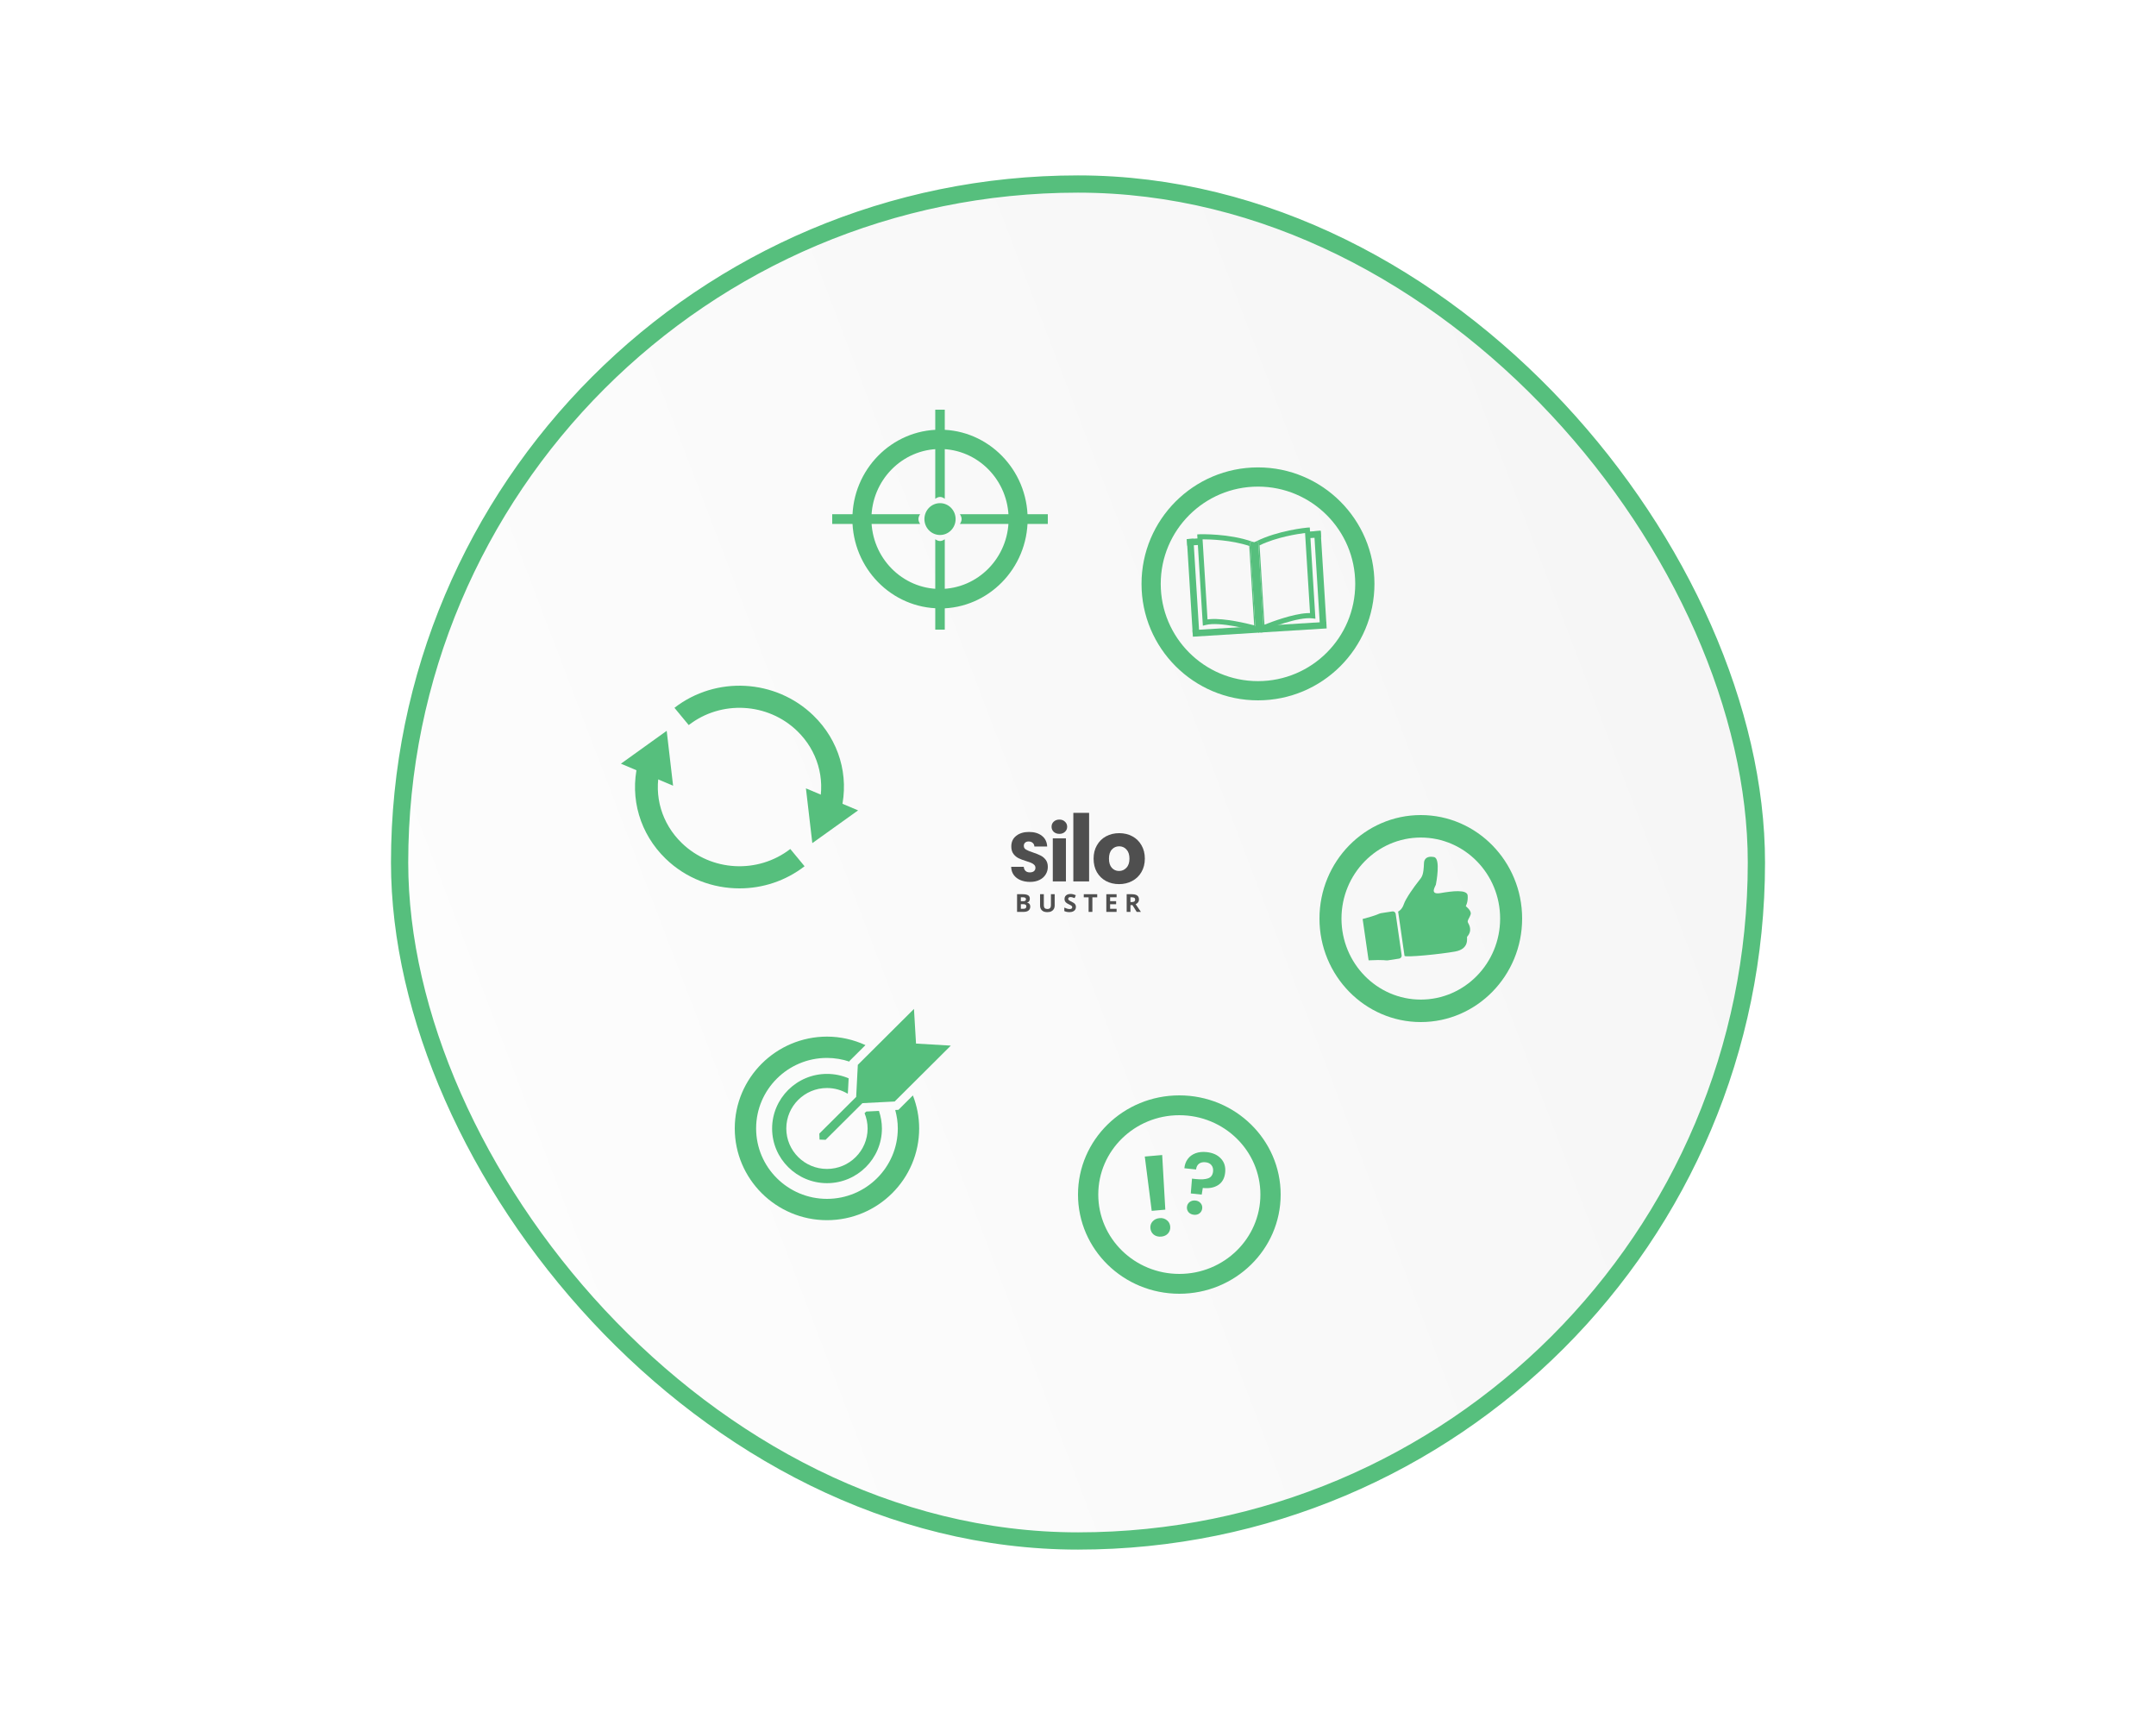
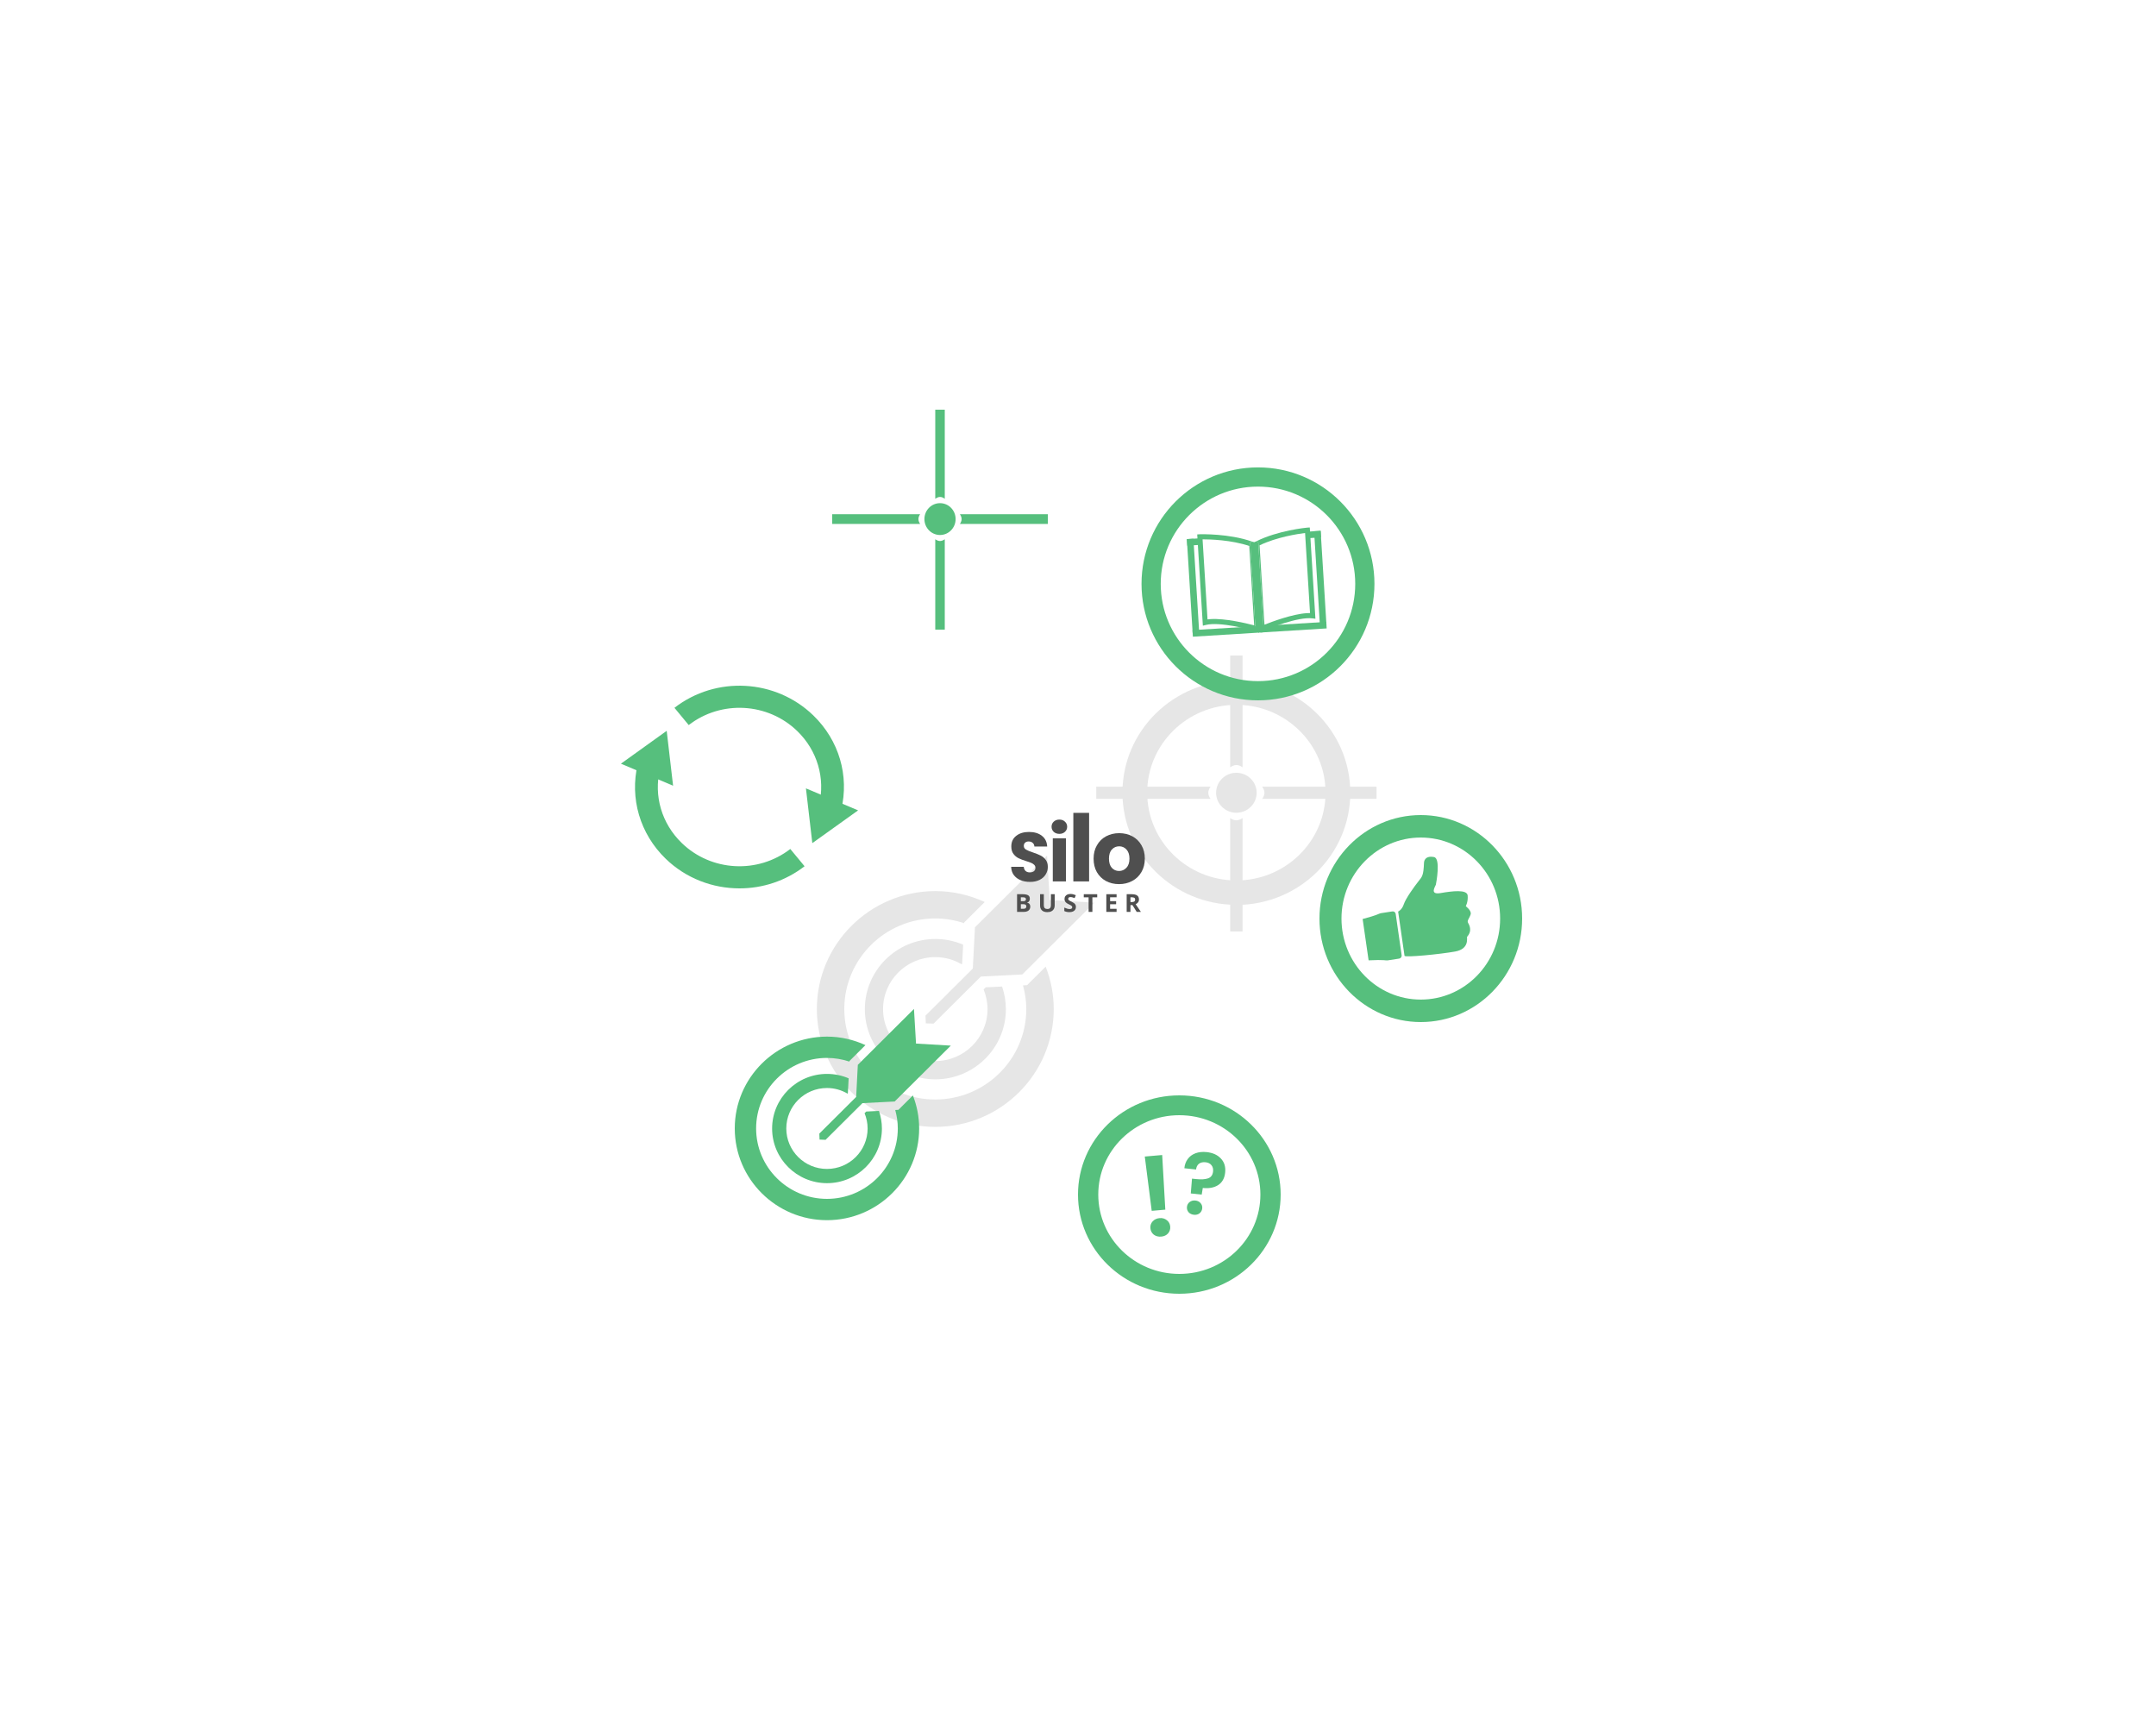
<svg xmlns="http://www.w3.org/2000/svg" width="500" height="400" viewBox="0 0 500 400" fill="none">
  <g filter="url(#filter0_dd_793_3794)">
    <path d="M243.438 200.703L242.827 190.389L226.1 207.034L225.608 216.589L214.632 227.511L214.7 229.301L215.565 228.44L214.7 229.301L216.498 229.368L227.474 218.446L237.076 217.956L253.803 201.311L243.438 200.703Z" fill="#E6E6E6" />
    <path d="M238.196 220.438L237.246 220.489C237.721 222.244 238.009 224.084 238.009 225.975C238.009 237.556 228.543 246.959 216.905 246.959C205.268 246.959 195.801 237.556 195.801 225.975C195.801 214.394 205.268 204.974 216.905 204.974C219.246 204.974 221.503 205.38 223.606 206.072V205.903L228.373 201.159C224.879 199.555 220.994 198.627 216.888 198.627C201.756 198.661 189.439 210.917 189.439 225.975C189.439 241.034 201.756 253.307 216.905 253.307C232.055 253.307 244.371 241.05 244.371 225.975C244.371 222.514 243.693 219.206 242.505 216.15L238.213 220.421L238.196 220.438Z" fill="#E6E6E6" />
    <path d="M228.101 221.417C228.678 222.835 229.017 224.371 229.017 225.992C229.017 232.643 223.588 238.045 216.904 238.045C210.22 238.045 204.792 232.643 204.792 225.992C204.792 219.341 210.22 213.939 216.904 213.939C219.144 213.939 221.23 214.546 223.029 215.61L223.13 215.509L223.368 211.052C221.383 210.208 219.212 209.735 216.921 209.735C207.896 209.735 200.567 217.045 200.567 226.009C200.567 234.973 207.913 242.283 216.921 242.283C225.93 242.283 233.275 234.973 233.275 226.009C233.275 224.169 232.953 222.413 232.393 220.759L228.61 220.944L228.135 221.417H228.101Z" fill="#E6E6E6" />
  </g>
  <g clip-path="url(#clip0_793_3794)" filter="url(#filter1_dd_793_3794)">
    <path d="M286.727 201.815C272.155 201.815 260.309 190.15 260.309 175.802C260.309 161.455 272.155 149.818 286.727 149.818C301.299 149.818 313.146 161.483 313.146 175.831C313.146 190.178 301.299 201.843 286.727 201.843V201.815ZM286.727 155.439C275.339 155.439 266.046 164.561 266.046 175.802C266.046 187.043 275.311 196.166 286.727 196.166C298.144 196.166 307.409 187.043 307.409 175.802C307.409 164.561 298.144 155.439 286.727 155.439Z" fill="#E6E6E6" />
    <path d="M286.728 180.463C289.326 180.463 291.432 178.389 291.432 175.831C291.432 173.272 289.326 171.199 286.728 171.199C284.13 171.199 282.023 173.272 282.023 175.831C282.023 178.389 284.13 180.463 286.728 180.463Z" fill="#E6E6E6" />
    <path d="M292.723 174.418C293.038 174.87 293.239 175.35 293.239 175.831C293.239 176.311 293.038 176.791 292.723 177.243H319.228V174.418H292.723Z" fill="#E6E6E6" />
    <path d="M280.216 175.831C280.216 175.35 280.417 174.87 280.732 174.418H254.228V177.243H280.732C280.417 176.791 280.216 176.311 280.216 175.831Z" fill="#E6E6E6" />
    <path d="M286.727 169.391C287.215 169.391 287.703 169.589 288.161 169.928V144H285.293V169.928C285.752 169.617 286.24 169.391 286.727 169.391Z" fill="#E6E6E6" />
    <path d="M286.727 182.214C286.24 182.214 285.752 182.016 285.293 181.705V208H288.161V181.705C287.703 182.016 287.215 182.214 286.727 182.214Z" fill="#E6E6E6" />
  </g>
-   <rect x="92.672" y="42.673" width="314.656" height="314.654" rx="157.327" fill="url(#paint0_linear_793_3794)" stroke="#56BF7D" stroke-width="4" />
  <path d="M235.867 207.353H237.153C237.703 207.353 238.119 207.43 238.402 207.583C238.684 207.736 238.825 208.006 238.825 208.391C238.825 208.546 238.8 208.687 238.749 208.812C238.7 208.937 238.629 209.04 238.534 209.121C238.44 209.201 238.325 209.253 238.19 209.278V209.306C238.327 209.334 238.451 209.382 238.563 209.452C238.674 209.519 238.762 209.618 238.828 209.749C238.896 209.878 238.93 210.05 238.93 210.265C238.93 210.514 238.869 210.727 238.746 210.905C238.624 211.083 238.449 211.219 238.221 211.315C237.995 211.408 237.725 211.455 237.413 211.455H235.867V207.353ZM236.743 208.977H237.252C237.506 208.977 237.682 208.938 237.78 208.86C237.878 208.779 237.927 208.661 237.927 208.506C237.927 208.349 237.869 208.237 237.752 208.169C237.637 208.1 237.454 208.066 237.204 208.066H236.743V208.977ZM236.743 209.668V210.737H237.314C237.577 210.737 237.761 210.686 237.865 210.585C237.968 210.484 238.02 210.348 238.02 210.178C238.02 210.077 237.998 209.988 237.952 209.912C237.907 209.835 237.831 209.775 237.723 209.732C237.618 209.689 237.472 209.668 237.286 209.668H236.743Z" fill="#4F4F4F" />
  <path d="M244.593 207.353V210.007C244.593 210.29 244.53 210.545 244.403 210.773C244.279 210.999 244.09 211.179 243.835 211.312C243.583 211.445 243.265 211.511 242.88 211.511C242.334 211.511 241.918 211.373 241.632 211.096C241.345 210.819 241.202 210.452 241.202 209.996V207.353H242.075V209.864C242.075 210.203 242.145 210.44 242.284 210.577C242.424 210.713 242.63 210.782 242.903 210.782C243.095 210.782 243.251 210.749 243.369 210.683C243.49 210.618 243.578 210.517 243.635 210.38C243.691 210.244 243.72 210.07 243.72 209.858V207.353H244.593Z" fill="#4F4F4F" />
  <path d="M249.518 210.316C249.518 210.559 249.459 210.77 249.34 210.95C249.221 211.129 249.048 211.268 248.82 211.365C248.594 211.462 248.319 211.511 247.995 211.511C247.852 211.511 247.712 211.502 247.574 211.483C247.438 211.464 247.308 211.437 247.181 211.402C247.057 211.364 246.938 211.318 246.825 211.264V210.456C247.021 210.542 247.225 210.62 247.436 210.689C247.647 210.758 247.856 210.793 248.063 210.793C248.206 210.793 248.321 210.774 248.408 210.737C248.496 210.699 248.56 210.648 248.6 210.582C248.639 210.517 248.659 210.442 248.659 210.358C248.659 210.255 248.624 210.167 248.555 210.094C248.485 210.021 248.389 209.953 248.266 209.889C248.146 209.826 248.009 209.757 247.857 209.684C247.761 209.64 247.656 209.585 247.543 209.522C247.43 209.456 247.323 209.377 247.221 209.283C247.119 209.19 247.035 209.077 246.969 208.944C246.905 208.809 246.873 208.648 246.873 208.461C246.873 208.216 246.93 208.007 247.043 207.833C247.156 207.659 247.317 207.526 247.526 207.434C247.737 207.341 247.986 207.294 248.272 207.294C248.487 207.294 248.691 207.319 248.885 207.37C249.081 207.418 249.285 207.49 249.498 207.583L249.216 208.259C249.025 208.183 248.855 208.124 248.704 208.082C248.554 208.039 248.4 208.018 248.244 208.018C248.134 208.018 248.041 208.036 247.964 208.071C247.887 208.105 247.828 208.154 247.789 208.217C247.749 208.279 247.73 208.351 247.73 208.433C247.73 208.53 247.758 208.613 247.814 208.68C247.873 208.746 247.959 208.809 248.074 208.871C248.191 208.933 248.336 209.005 248.509 209.087C248.72 209.186 248.9 209.29 249.049 209.398C249.2 209.505 249.315 209.631 249.396 209.777C249.477 209.921 249.518 210.101 249.518 210.316Z" fill="#4F4F4F" />
  <path d="M253.336 211.455H252.46V208.077H251.338V207.353H254.457V208.077H253.336V211.455Z" fill="#4F4F4F" />
  <path d="M258.948 211.455H256.569V207.353H258.948V208.066H257.445V208.966H258.843V209.679H257.445V210.737H258.948V211.455Z" fill="#4F4F4F" />
  <path d="M262.491 207.353C262.866 207.353 263.175 207.398 263.418 207.488C263.663 207.577 263.845 207.713 263.963 207.894C264.082 208.076 264.141 208.305 264.141 208.582C264.141 208.769 264.106 208.933 264.034 209.073C263.962 209.213 263.868 209.332 263.751 209.429C263.635 209.526 263.508 209.606 263.373 209.668L264.588 211.455H263.616L262.63 209.881H262.164V211.455H261.288V207.353H262.491ZM262.429 208.066H262.164V209.174H262.446C262.736 209.174 262.943 209.126 263.068 209.031C263.194 208.934 263.257 208.791 263.257 208.604C263.257 208.41 263.189 208.271 263.054 208.189C262.92 208.107 262.712 208.066 262.429 208.066Z" fill="#4F4F4F" />
  <path d="M238.894 204.499C238.07 204.499 237.333 204.365 236.681 204.097C236.029 203.828 235.505 203.431 235.109 202.904C234.724 202.378 234.521 201.744 234.5 201.003H237.418C237.461 201.422 237.605 201.744 237.851 201.97C238.097 202.185 238.418 202.292 238.813 202.292C239.22 202.292 239.54 202.201 239.776 202.018C240.011 201.825 240.128 201.562 240.128 201.229C240.128 200.949 240.032 200.718 239.84 200.536C239.658 200.353 239.428 200.203 239.15 200.085C238.883 199.966 238.498 199.832 237.996 199.682C237.269 199.456 236.675 199.231 236.216 199.005C235.756 198.779 235.361 198.446 235.029 198.006C234.698 197.566 234.532 196.991 234.532 196.282C234.532 195.229 234.912 194.408 235.671 193.817C236.43 193.215 237.418 192.915 238.637 192.915C239.877 192.915 240.877 193.215 241.636 193.817C242.395 194.408 242.801 195.235 242.854 196.298H239.888C239.866 195.933 239.733 195.648 239.487 195.444C239.241 195.229 238.926 195.122 238.541 195.122C238.209 195.122 237.942 195.213 237.739 195.396C237.536 195.568 237.434 195.82 237.434 196.153C237.434 196.518 237.605 196.803 237.948 197.007C238.29 197.211 238.824 197.431 239.551 197.668C240.278 197.915 240.866 198.151 241.315 198.377C241.775 198.602 242.17 198.93 242.501 199.36C242.833 199.789 242.999 200.342 242.999 201.019C242.999 201.664 242.833 202.249 242.501 202.775C242.181 203.302 241.71 203.721 241.09 204.032C240.47 204.344 239.738 204.499 238.894 204.499Z" fill="#4F4F4F" />
  <path d="M245.687 193.359C245.153 193.359 244.713 193.203 244.369 192.893C244.036 192.571 243.87 192.177 243.87 191.711C243.87 191.234 244.036 190.84 244.369 190.53C244.713 190.208 245.153 190.047 245.687 190.047C246.21 190.047 246.638 190.208 246.97 190.53C247.315 190.84 247.487 191.234 247.487 191.711C247.487 192.177 247.315 192.571 246.97 192.893C246.638 193.203 246.21 193.359 245.687 193.359ZM247.202 194.397V204.387H244.155V194.397H247.202Z" fill="#4F4F4F" />
  <path d="M252.574 188.489V204.387H248.918V188.489H252.574Z" fill="#4F4F4F" />
  <path d="M259.517 205.015C258.397 205.015 257.386 204.775 256.485 204.294C255.597 203.814 254.893 203.128 254.374 202.235C253.869 201.343 253.616 200.3 253.616 199.106C253.616 197.926 253.876 196.889 254.395 195.997C254.914 195.091 255.624 194.398 256.526 193.918C257.427 193.437 258.438 193.197 259.558 193.197C260.678 193.197 261.689 193.437 262.591 193.918C263.492 194.398 264.202 195.091 264.721 195.997C265.24 196.889 265.5 197.926 265.5 199.106C265.5 200.286 265.234 201.329 264.701 202.235C264.182 203.128 263.465 203.814 262.55 204.294C261.648 204.775 260.637 205.015 259.517 205.015ZM259.517 201.968C260.186 201.968 260.753 201.721 261.218 201.227C261.696 200.732 261.935 200.026 261.935 199.106C261.935 198.186 261.703 197.48 261.238 196.985C260.787 196.491 260.227 196.244 259.558 196.244C258.875 196.244 258.308 196.491 257.858 196.985C257.407 197.466 257.181 198.173 257.181 199.106C257.181 200.026 257.4 200.732 257.837 201.227C258.288 201.721 258.848 201.968 259.517 201.968Z" fill="#4F4F4F" />
  <path d="M212.436 241.989L211.96 233.959L198.939 246.917L198.556 254.356L190.011 262.859L190.064 264.252L190.737 263.582L190.064 264.252L191.463 264.304L200.008 255.801L207.483 255.42L220.505 242.462L212.436 241.989Z" fill="#56BF7D" />
  <path d="M208.356 257.352L207.616 257.392C207.986 258.758 208.21 260.191 208.21 261.663C208.21 270.678 200.841 277.998 191.781 277.998C182.721 277.998 175.352 270.678 175.352 261.663C175.352 252.647 182.721 245.314 191.781 245.314C193.604 245.314 195.36 245.629 196.998 246.168V246.037L200.709 242.344C197.988 241.095 194.964 240.373 191.768 240.373C179.988 240.399 170.399 249.94 170.399 261.663C170.399 273.386 179.988 282.94 191.781 282.94C203.575 282.94 213.163 273.399 213.163 261.663C213.163 258.969 212.635 256.393 211.71 254.014L208.369 257.339L208.356 257.352Z" fill="#56BF7D" />
  <path d="M200.497 258.114C200.946 259.218 201.21 260.414 201.21 261.676C201.21 266.854 196.984 271.059 191.781 271.059C186.577 271.059 182.351 266.854 182.351 261.676C182.351 256.498 186.577 252.293 191.781 252.293C193.524 252.293 195.148 252.766 196.548 253.594L196.628 253.515L196.812 250.045C195.267 249.388 193.577 249.02 191.794 249.02C184.768 249.02 179.062 254.711 179.062 261.689C179.062 268.668 184.781 274.358 191.794 274.358C198.807 274.358 204.525 268.668 204.525 261.689C204.525 260.257 204.274 258.89 203.838 257.602L200.893 257.747L200.524 258.114H200.497Z" fill="#56BF7D" />
  <path d="M291.325 146.357L291.181 146.318L291.186 146.401L291.421 146.386L291.325 146.357Z" fill="#56BF7D" />
  <path d="M290.257 125.636C290.257 125.636 290.326 125.608 290.36 125.583C285.044 123.701 278.52 123.88 278.249 123.885L277.648 123.922L278.956 145.088L279.643 144.916C282.853 144.091 290.098 146.019 291.192 146.317L289.925 125.81L290.269 125.636L290.257 125.636ZM290.85 145.003C288.941 144.507 284.084 143.353 280.776 143.558C280.517 143.574 280.27 143.589 280.036 143.627L278.889 125.062C280.591 125.064 285.562 125.194 289.714 126.603L290.85 145.003Z" fill="#56BF7D" />
  <path d="M290.479 125.622C290.479 125.622 290.407 125.603 290.37 125.582C290.336 125.596 290.301 125.61 290.267 125.636L289.923 125.81L291.19 146.317L291.334 146.356L291.431 146.385L291.878 146.358L291.97 146.316L292.109 146.261L290.842 125.754L290.479 125.622Z" fill="#56BF7D" />
  <path d="M276.764 124.916L275.244 125.01L276.59 146.794L278.136 147.122L276.764 124.916Z" fill="#56BF7D" />
  <path d="M278.452 124.811L278.546 126.331L275.338 126.529L275.244 125.01L278.452 124.811Z" fill="#56BF7D" />
  <path d="M291.914 145.169L292.008 146.689L276.641 147.638L276.547 146.118L291.914 145.169Z" fill="#56BF7D" />
  <path d="M291.879 146.358L292.115 146.343L292.109 146.261L291.971 146.317L291.879 146.358Z" fill="#56BF7D" />
  <path d="M291.451 125.563C291.451 125.563 291.379 125.543 291.343 125.522C296.386 123.001 302.883 122.375 303.153 122.346L303.753 122.309L305.06 143.476L304.358 143.389C301.07 142.966 294.118 145.77 293.069 146.202L291.802 125.695L291.44 125.563L291.451 125.563ZM293.246 144.855C295.08 144.128 299.758 142.385 303.066 142.181C303.325 142.165 303.572 142.149 303.809 142.158L302.662 123.594C300.974 123.805 296.056 124.546 292.109 126.456L293.246 144.855Z" fill="#56BF7D" />
  <path d="M291.228 125.576C291.228 125.576 291.297 125.548 291.331 125.523C291.367 125.532 291.403 125.542 291.44 125.563L291.802 125.695L293.069 146.202L292.931 146.257L292.839 146.298L292.392 146.326L292.295 146.297L292.151 146.258L290.884 125.751L291.228 125.576Z" fill="#56BF7D" />
  <path d="M304.753 123.187L306.272 123.093L307.618 144.877L306.124 145.393L304.753 123.187Z" fill="#56BF7D" />
  <path d="M303.063 123.291L303.157 124.811L306.366 124.613L306.272 123.093L303.063 123.291Z" fill="#56BF7D" />
  <path d="M292.209 145.151L292.303 146.671L307.67 145.721L307.576 144.201L292.209 145.151Z" fill="#56BF7D" />
  <path d="M290.546 125.759L291.559 125.697L292.853 146.637L291.839 146.699L290.546 125.759Z" fill="#56BF7D" />
  <path fill-rule="evenodd" clip-rule="evenodd" d="M291.74 157.944C304.197 157.944 314.294 147.847 314.294 135.391C314.294 122.934 304.197 112.837 291.74 112.837C279.284 112.837 269.187 122.934 269.187 135.391C269.187 147.847 279.284 157.944 291.74 157.944ZM291.74 162.4C306.657 162.4 318.749 150.307 318.749 135.391C318.749 120.474 306.657 108.382 291.74 108.382C276.824 108.382 264.731 120.474 264.731 135.391C264.731 150.307 276.824 162.4 291.74 162.4Z" fill="#56BF7D" />
  <g clip-path="url(#clip1_793_3794)">
    <path d="M329.5 237C316.538 237 306 226.238 306 213C306 199.762 316.538 189 329.5 189C342.462 189 353 199.762 353 213C353 226.238 342.462 237 329.5 237ZM329.5 194.212C319.37 194.212 311.103 202.629 311.103 213C311.103 223.371 319.345 231.788 329.5 231.788C339.655 231.788 347.897 223.371 347.897 213C347.897 202.629 339.655 194.212 329.5 194.212Z" fill="#56BF7D" />
    <path d="M324.487 222.283L321.789 222.701C321.422 222.758 321.075 222.498 317.395 222.687L316.011 213.105C319.563 212.173 319.82 211.819 320.209 211.759L322.908 211.341C323.275 211.284 323.621 211.544 323.675 211.917L325.058 221.499C325.112 221.872 324.854 222.226 324.487 222.283Z" fill="#56BF7D" />
    <path d="M324.243 211.374C324.243 211.374 325.118 211.014 325.563 209.667C326.009 208.32 328.032 205.518 328.929 204.393C329.826 203.267 330.124 203.042 330.243 200.042C330.243 200.042 330.233 198.295 332.57 198.739C334.161 199.053 333.071 204.804 332.989 205.153C332.907 205.502 331.415 207.549 334.085 207.09C336.755 206.631 340.243 206.18 340.369 207.663C340.494 209.145 339.93 210.129 339.93 210.129C339.93 210.129 341.316 211.17 341.063 212.016C340.81 212.862 340.189 213.451 340.435 213.929C340.68 214.407 341.558 215.75 340.228 217.234C340.13 217.473 340.852 220.029 337.454 220.646C334.056 221.262 325.788 222.074 325.724 221.635L324.243 211.374Z" fill="#56BF7D" />
  </g>
  <g clip-path="url(#clip2_793_3794)">
    <path d="M171.5 206C165.28 206 159.086 203.691 154.375 199.124C148.42 193.352 146.011 185.143 147.89 177.189L153.052 178.344C151.569 184.552 153.449 190.966 158.107 195.481C164.936 202.1 175.734 202.691 183.278 196.867L186.586 200.869C182.14 204.307 176.82 206 171.5 206Z" fill="#56BF7D" />
    <path d="M144 177.087L154.614 169.467L156.096 182.192L144 177.087Z" fill="#56BF7D" />
    <path d="M195.109 187.811L189.948 186.656C191.43 180.448 189.551 174.034 184.892 169.519C178.064 162.9 167.238 162.31 159.722 168.133L156.413 164.131C166.047 156.665 179.89 157.435 188.624 165.901C194.58 171.674 196.988 179.858 195.082 187.811H195.109Z" fill="#56BF7D" />
    <path d="M199 187.913L188.386 195.507L186.904 182.808L199 187.913Z" fill="#56BF7D" />
  </g>
  <g clip-path="url(#clip3_793_3794)">
-     <path d="M218 141.071C206.791 141.071 197.678 131.776 197.678 120.342C197.678 108.909 206.791 99.636 218 99.636C229.209 99.636 238.322 108.932 238.322 120.365C238.322 131.798 229.209 141.094 218 141.094V141.071ZM218 104.115C209.24 104.115 202.091 111.385 202.091 120.342C202.091 129.3 209.218 136.57 218 136.57C226.782 136.57 233.909 129.3 233.909 120.342C233.909 111.385 226.782 104.115 218 104.115Z" fill="#56BF7D" />
    <path d="M218 124.056C219.998 124.056 221.618 122.403 221.618 120.365C221.618 118.326 219.998 116.674 218 116.674C216.001 116.674 214.381 118.326 214.381 120.365C214.381 122.403 216.001 124.056 218 124.056Z" fill="#56BF7D" />
    <path d="M222.611 119.24C222.854 119.6 223.009 119.982 223.009 120.365C223.009 120.748 222.854 121.13 222.611 121.49H243V119.24H222.611Z" fill="#56BF7D" />
    <path d="M212.991 120.365C212.991 119.982 213.146 119.6 213.388 119.24H193V121.49H213.388C213.146 121.13 212.991 120.748 212.991 120.365Z" fill="#56BF7D" />
    <path d="M218 115.233C218.375 115.233 218.75 115.391 219.103 115.661V95H216.896V115.661C217.25 115.414 217.625 115.233 218 115.233Z" fill="#56BF7D" />
    <path d="M218 125.452C217.625 125.452 217.25 125.294 216.896 125.046V146H219.103V125.046C218.75 125.294 218.375 125.452 218 125.452Z" fill="#56BF7D" />
  </g>
  <path d="M279.851 267.154C281.277 267.307 282.379 267.812 283.157 268.669C283.951 269.515 284.273 270.602 284.125 271.93C283.978 273.245 283.433 274.205 282.492 274.811C281.551 275.403 280.368 275.622 278.942 275.469L278.687 277.011L276.157 276.74L276.437 273.307L277.362 273.406C278.555 273.534 279.491 273.478 280.17 273.238C280.849 272.998 281.234 272.469 281.325 271.651C281.391 271.06 281.266 270.572 280.948 270.185C280.644 269.799 280.191 269.574 279.588 269.509C278.957 269.442 278.445 269.557 278.051 269.854C277.67 270.153 277.447 270.597 277.381 271.188L274.667 270.897C274.744 270.077 275.004 269.365 275.447 268.76C275.889 268.156 276.487 267.711 277.24 267.425C278.007 267.14 278.877 267.05 279.851 267.154ZM276.874 281.685C276.353 281.629 275.938 281.428 275.63 281.083C275.337 280.726 275.217 280.312 275.269 279.843C275.322 279.373 275.53 279.001 275.893 278.728C276.272 278.443 276.722 278.328 277.243 278.384C277.75 278.438 278.151 278.644 278.444 279.001C278.738 279.345 278.859 279.752 278.807 280.221C278.754 280.691 278.545 281.069 278.18 281.356C277.817 281.629 277.381 281.739 276.874 281.685Z" fill="#56BF7D" />
  <path d="M269.524 267.83L270.249 280.5L267.095 280.776L265.489 268.183L269.524 267.83ZM269.31 286.751C268.633 286.81 268.054 286.659 267.572 286.297C267.106 285.915 266.846 285.42 266.79 284.809C266.734 284.199 266.902 283.675 267.293 283.236C267.7 282.779 268.242 282.521 268.919 282.462C269.578 282.404 270.141 282.566 270.607 282.947C271.071 283.311 271.331 283.798 271.386 284.408C271.442 285.018 271.275 285.551 270.886 286.007C270.495 286.445 269.97 286.693 269.31 286.751Z" fill="#56BF7D" />
  <path fill-rule="evenodd" clip-rule="evenodd" d="M273.5 295.4C283.883 295.4 292.3 287.162 292.3 277C292.3 266.838 283.883 258.6 273.5 258.6C263.117 258.6 254.7 266.838 254.7 277C254.7 287.162 263.117 295.4 273.5 295.4ZM273.5 300C286.479 300 297 289.703 297 277C297 264.297 286.479 254 273.5 254C260.521 254 250 264.297 250 277C250 289.703 260.521 300 273.5 300Z" fill="#56BF7D" />
  <defs>
    <filter id="filter0_dd_793_3794" x="177.772" y="181.722" width="87.715" height="87.476" filterUnits="userSpaceOnUse" color-interpolation-filters="sRGB">
      <feFlood flood-opacity="0" result="BackgroundImageFix" />
      <feColorMatrix in="SourceAlpha" type="matrix" values="0 0 0 0 0 0 0 0 0 0 0 0 0 0 0 0 0 0 127 0" result="hardAlpha" />
      <feMorphology radius="1" operator="erode" in="SourceAlpha" result="effect1_dropShadow_793_3794" />
      <feOffset dy="4" />
      <feGaussianBlur stdDeviation="2" />
      <feComposite in2="hardAlpha" operator="out" />
      <feColorMatrix type="matrix" values="0 0 0 0 0.047 0 0 0 0 0.047 0 0 0 0 0.051 0 0 0 0.05 0" />
      <feBlend mode="normal" in2="BackgroundImageFix" result="effect1_dropShadow_793_3794" />
      <feColorMatrix in="SourceAlpha" type="matrix" values="0 0 0 0 0 0 0 0 0 0 0 0 0 0 0 0 0 0 127 0" result="hardAlpha" />
      <feMorphology radius="1" operator="erode" in="SourceAlpha" result="effect2_dropShadow_793_3794" />
      <feOffset dy="4" />
      <feGaussianBlur stdDeviation="2" />
      <feComposite in2="hardAlpha" operator="out" />
      <feColorMatrix type="matrix" values="0 0 0 0 0.047 0 0 0 0 0.047 0 0 0 0 0.051 0 0 0 0.1 0" />
      <feBlend mode="normal" in2="effect1_dropShadow_793_3794" result="effect2_dropShadow_793_3794" />
      <feBlend mode="normal" in="SourceGraphic" in2="effect2_dropShadow_793_3794" result="shape" />
    </filter>
    <filter id="filter1_dd_793_3794" x="251.228" y="144" width="71" height="71" filterUnits="userSpaceOnUse" color-interpolation-filters="sRGB">
      <feFlood flood-opacity="0" result="BackgroundImageFix" />
      <feColorMatrix in="SourceAlpha" type="matrix" values="0 0 0 0 0 0 0 0 0 0 0 0 0 0 0 0 0 0 127 0" result="hardAlpha" />
      <feMorphology radius="1" operator="erode" in="SourceAlpha" result="effect1_dropShadow_793_3794" />
      <feOffset dy="4" />
      <feGaussianBlur stdDeviation="2" />
      <feComposite in2="hardAlpha" operator="out" />
      <feColorMatrix type="matrix" values="0 0 0 0 0.047 0 0 0 0 0.047 0 0 0 0 0.051 0 0 0 0.05 0" />
      <feBlend mode="normal" in2="BackgroundImageFix" result="effect1_dropShadow_793_3794" />
      <feColorMatrix in="SourceAlpha" type="matrix" values="0 0 0 0 0 0 0 0 0 0 0 0 0 0 0 0 0 0 127 0" result="hardAlpha" />
      <feMorphology radius="1" operator="erode" in="SourceAlpha" result="effect2_dropShadow_793_3794" />
      <feOffset dy="4" />
      <feGaussianBlur stdDeviation="2" />
      <feComposite in2="hardAlpha" operator="out" />
      <feColorMatrix type="matrix" values="0 0 0 0 0.047 0 0 0 0 0.047 0 0 0 0 0.051 0 0 0 0.1 0" />
      <feBlend mode="normal" in2="effect1_dropShadow_793_3794" result="effect2_dropShadow_793_3794" />
      <feBlend mode="normal" in="SourceGraphic" in2="effect2_dropShadow_793_3794" result="shape" />
    </filter>
    <linearGradient id="paint0_linear_793_3794" x1="31.416" y1="327.684" x2="1061.72" y2="-65.547" gradientUnits="userSpaceOnUse">
      <stop stop-color="white" />
      <stop offset="1" stop-color="#E6E6E6" />
    </linearGradient>
    <clipPath id="clip0_793_3794">
      <rect width="65" height="64" fill="white" transform="translate(254.228 144)" />
    </clipPath>
    <clipPath id="clip1_793_3794">
      <rect width="47" height="48" fill="white" transform="translate(306 189)" />
    </clipPath>
    <clipPath id="clip2_793_3794">
      <rect width="55" height="47" fill="white" transform="translate(144 159)" />
    </clipPath>
    <clipPath id="clip3_793_3794">
      <rect width="50" height="51" fill="white" transform="translate(193 95)" />
    </clipPath>
  </defs>
</svg>